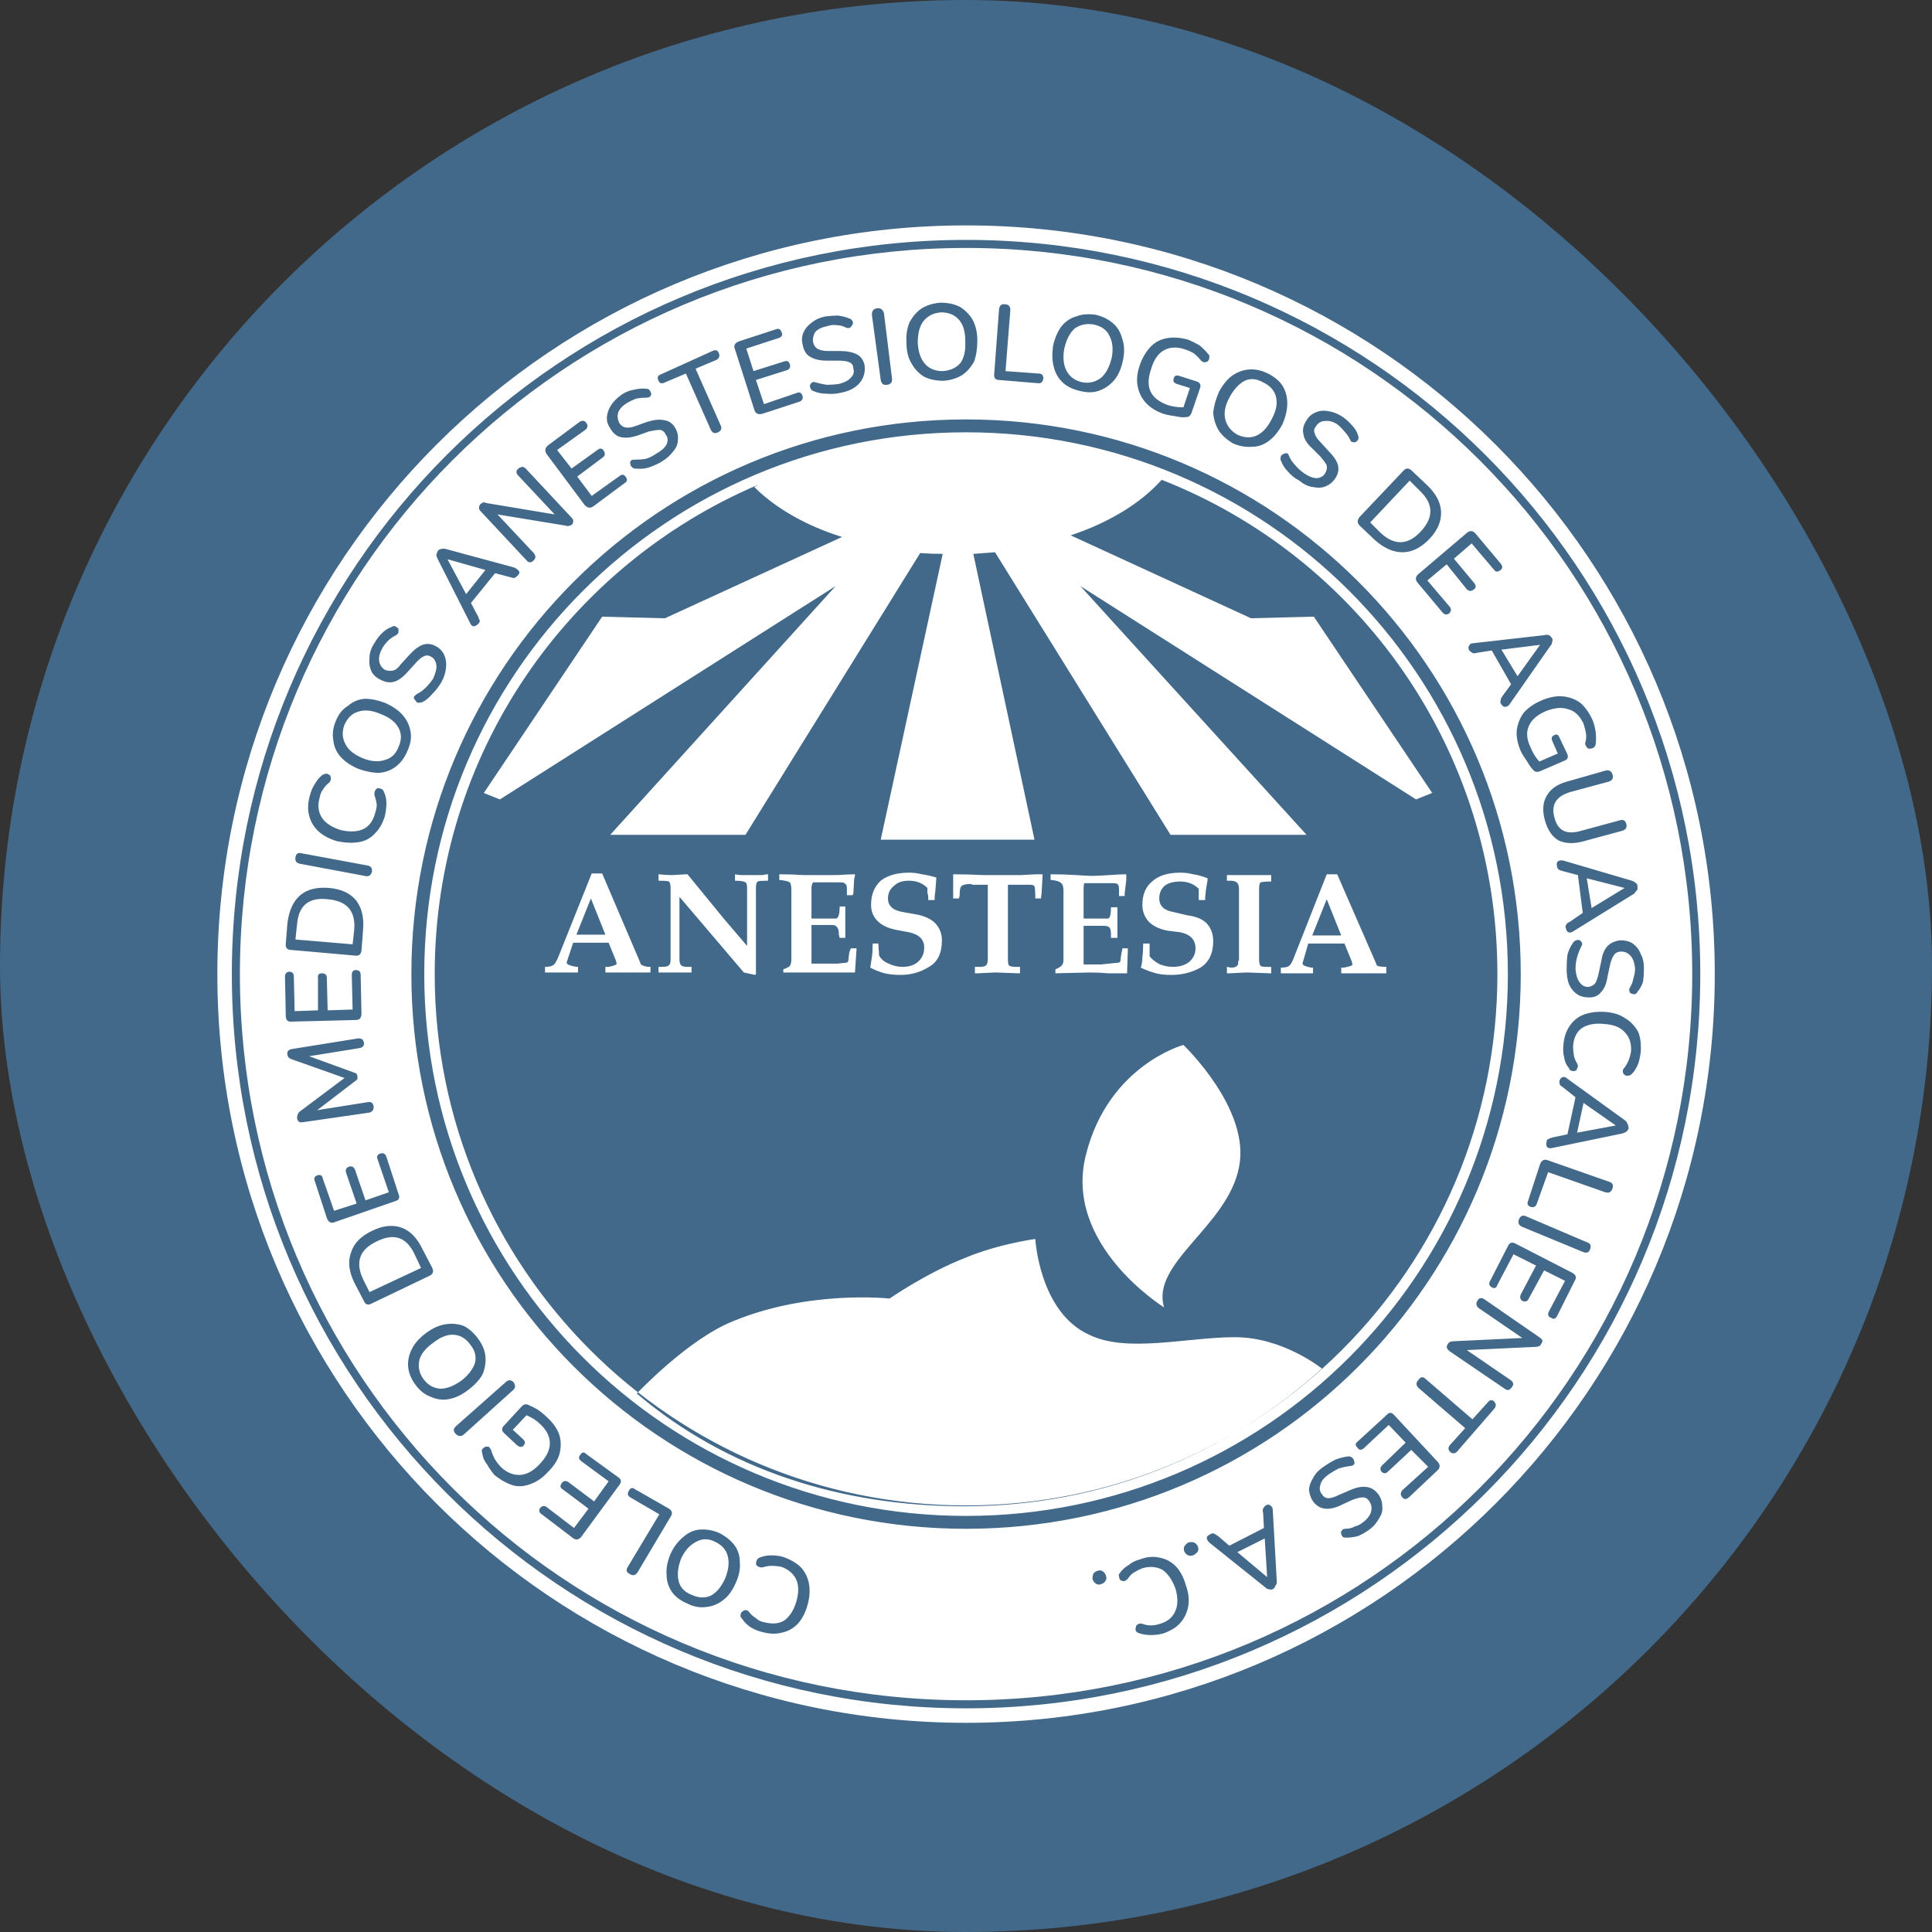
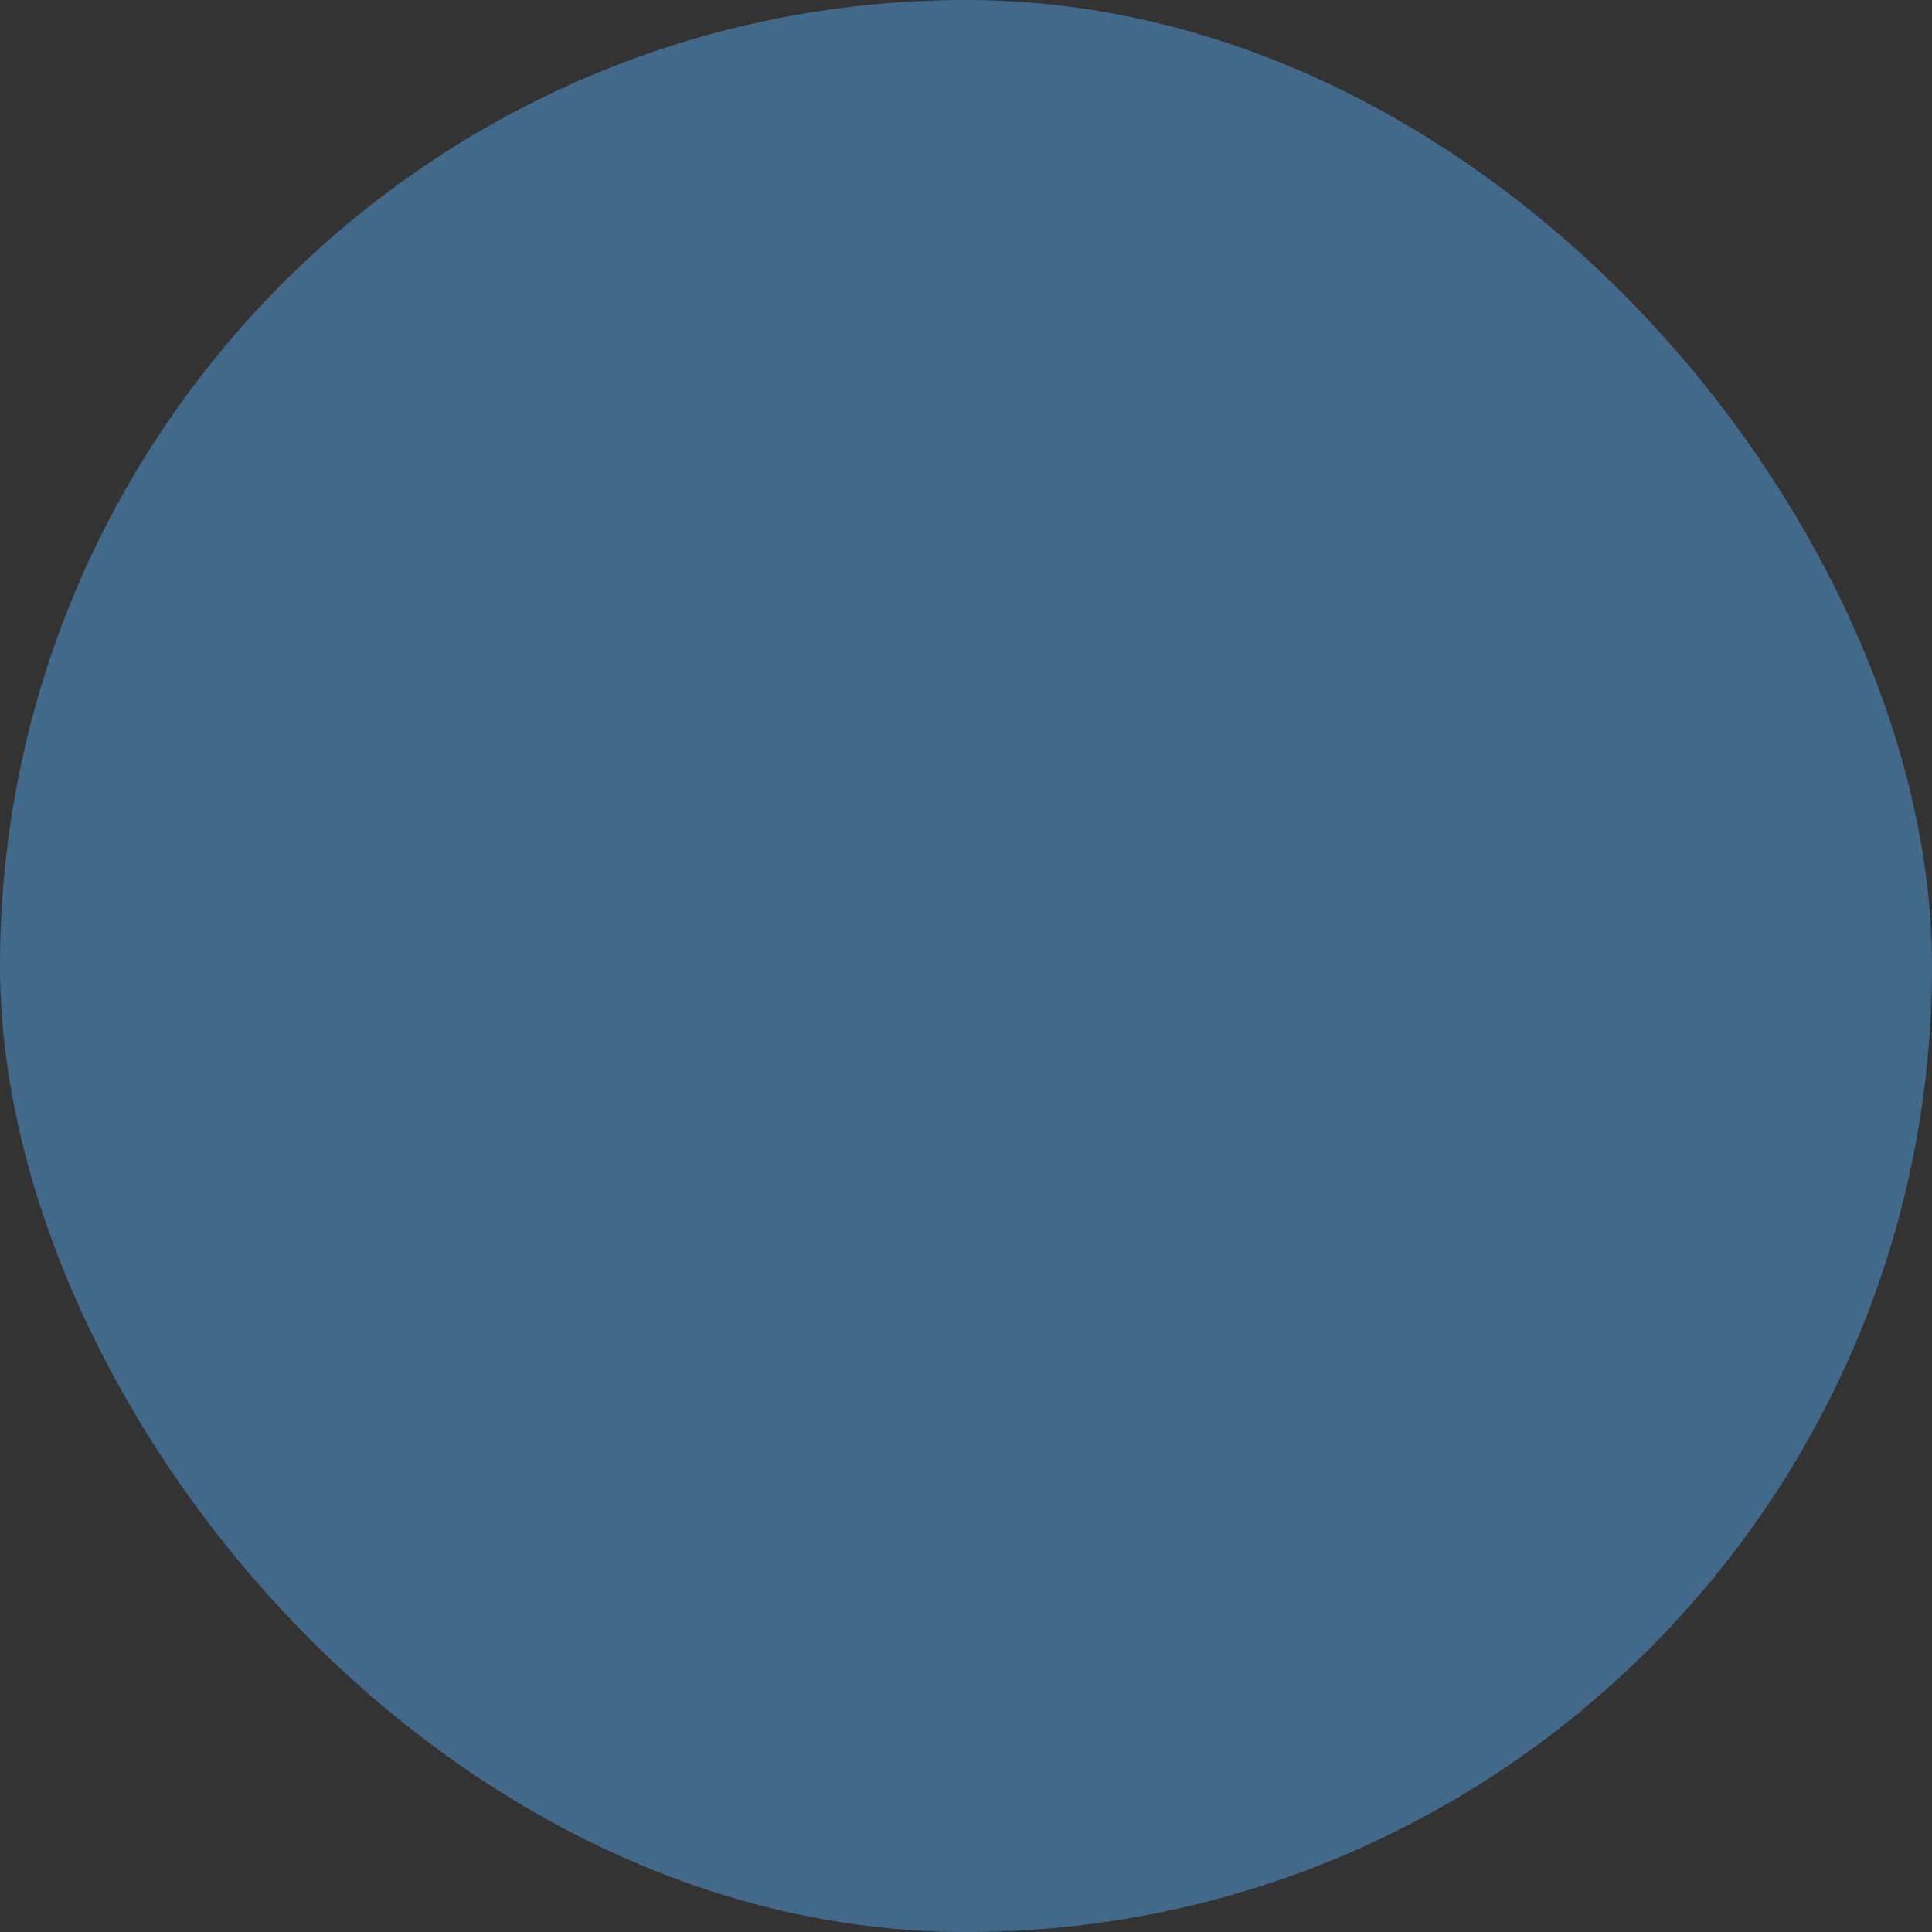
<svg xmlns="http://www.w3.org/2000/svg" version="1.1" width="1000" height="1000">
  <rect width="100%" height="100%" fill="#333333" stroke="none" />
  <g clip-path="url(#SvgjsClipPath1130)">
    <rect width="1000" height="1000" fill="#42698a" />
    <g transform="matrix(4.167,0,0,4.167,100,100)">
      <svg version="1.1" width="192" height="192">
        <svg version="1.2" viewBox="0 0 192 192" width="192" height="192">
          <title>favicon-fmca-svg</title>
          <style>
		.s0 { fill: #ffffff } 
	</style>
-           <path id="blue" fill-rule="evenodd" class="s0" d="m96 190c-51.4 0-93-41.6-93-93 0-51.4 41.6-93 93-93 51.4 0 93 41.6 93 93 0 51.4-41.6 93-93 93zm0-1.8c-50.4 0-91.2-40.8-91.2-91.2 0-50.4 40.8-91.2 91.2-91.2 50.4 0 91.2 40.8 91.2 91.2 0 50.4-40.8 91.2-91.2 91.2zm0-1c-49.9 0-90.2-40.3-90.2-90.2 0-49.9 40.3-90.2 90.2-90.2 49.9 0 90.2 40.3 90.2 90.2 0 49.9-40.3 90.2-90.2 90.2zm0-21.3c-38.1 0-68.9-30.8-68.9-68.9 0-38.1 30.8-68.9 68.9-68.9 38.1 0 68.9 30.8 68.9 68.9 0 38.1-30.8 68.9-68.9 68.9zm0-1.6c-37.2 0-67.3-30.1-67.3-67.3 0-37.2 30.1-67.3 67.3-67.3 37.2 0 67.3 30.1 67.3 67.3 0 37.2-30.1 67.3-67.3 67.3zm66-67.3c0-27.9-17.2-51.8-41.7-61.4-2.6 2.9-6.5 5.3-11.3 6.9l22.4 10.3 7.8-0.2 14.7 21.9-2 0.8-41.7-26.5 28.1 30.9h-16.9l-21.8-35.1q-1.3 0.1-2.7 0.2l7.6 35.5h-19.1l7.7-35.5q-1.4 0-2.8-0.1l-21.7 35h-16.8l28-30.9-41.7 26.5-2-0.8 14.7-21.9 7.8 0.2 22-10.1c-4.5-1.4-8.3-3.6-10.9-6.2q0 0 0.5-0.3c-23.7 10.1-40.2 33.5-40.2 60.8 0 36.5 29.5 66 66 66 36.5 0 66-29.5 66-66zm-105.2-0.9v0.7h-2.6-2.4-0.6v-0.7h0.4q1-0.2 1-0.4l-0.1-0.4-0.9-2.2h-4.4l-0.7 2.1-0.1 0.3v0.1q0 0.3 1.2 0.5h0.2v0.7h-2.1q-0.2 0-0.8 0-0.7 0-1.2 0v-0.7q0.7 0 1-0.2 0.3-0.2 0.6-0.9l4.2-10.5h1.3l4.7 11q0.1 0.4 0.3 0.4 0.3 0.2 1 0.2zm-9.2-4h3.6l-1.8-4.5zm23.8-7.5v0.8q-1.1 0-1.3 0.1-0.2 0.2-0.2 0.8v8.9 1.8l-0.1 0.1-1.4-0.3-8-9.4v7.7q0 0.6 0.2 0.8 0.2 0.2 0.8 0.2h0.5v0.7h-0.3q-0.4 0-0.8 0-0.4 0-0.8 0h-1.8-0.4v-0.7h0.5q0.6 0 0.8-0.2 0.2-0.2 0.2-0.7v-8.9q0-0.6-0.2-0.8-0.2-0.1-1.3-0.1v-0.8q0.9 0.1 1.7 0.1l1.7-0.1h0.2l4.5 5.5 2.9 3.4v-7.2q0-0.6-0.2-0.7-0.3-0.2-1.3-0.2v-0.8q0.5 0.1 0.8 0.1 0.3 0 1.2 0h0.4q0.6 0 1 0 0.4-0.1 0.7-0.1zm10.3 9.2h0.7l-0.2 3q-1.1 0-2.2 0-1.2 0-2.5 0h-4.2v-0.4q0.6-0.2 0.8-0.4 0.2-0.3 0.2-0.8v-8.6q0-0.8-0.2-1-0.3-0.2-1.3-0.3v-0.7q1.5 0 3.1 0.1 1.6 0 1.8 0 0.9 0 2.3 0 1.5-0.1 2.2-0.1v0.2l-0.1 0.4-0.1 1.8-0.1 0.2h-0.7v-0.3-0.5q0-0.5-0.2-0.6-0.1-0.2-0.7-0.2h-3.3q-0.2 0.3-0.2 0.7v3.8h3q0.5 0 0.5-1.5h0.7v3.9h-0.7l-0.1-0.4q0-0.7-0.2-0.9-0.2-0.3-0.6-0.3h-2.6v4.8h1.4 0.8 1l0.9-0.1q0.3 0 0.4-0.1 0.1-0.1 0.1-0.5l0.1-0.7 0.1-0.3zm11.3-1q0 2.4-1.6 3.3-1.6 1-3.5 1-1.2 0-2-0.2-0.8-0.2-1.8-0.7 0.1-0.7 0.2-1.3 0.1-0.7 0.1-1.7h0.7l0.1 1.5q0.4 0.7 1.2 1 0.8 0.4 1.7 0.4 1.2 0 1.9-0.6 0.8-0.7 0.8-1.8 0-1.5-1.9-1.9l-1.6-0.3q-1.5-0.3-2.3-1.1-0.8-0.8-0.8-2 0-1.9 1.2-3 1.3-1 3.5-1 0.9 0 1.6 0.2 0.8 0.1 1.8 0.4v0.2l-0.1 1.3-0.1 0.9v0.4h-0.8v-0.5l-0.1-0.4v-0.3-0.3q-0.9-0.9-2.3-0.9-1.2 0-1.8 0.6-0.8 0.6-0.8 1.6 0 1.4 1.9 1.7l1.7 0.3q1.5 0.3 2.3 1.1 0.8 0.9 0.8 2.1zm12.5-8.2v0.3l-0.1 1.7v0.2l-0.1 0.8h-0.7q0-1.2-0.1-1.5-0.1-0.2-0.6-0.2h-2.7v9.1q0 0.7 0.1 0.9 0.2 0.2 0.9 0.2h0.5v0.8h-0.2l-2.7-0.1h-0.3l-2 0.1h-0.4v-0.8h0.6q0.6 0 0.8-0.2 0.2-0.2 0.2-0.8v-9.2h-1.9l-0.2-0.1q-0.9 0-1.2 0.3-0.2 0.2-0.2 1.2l-0.1 0.3h-0.7v-0.8-1.9-0.3q1.8 0 3.8 0.1 1.9 0 2 0 0.8 0 2.6 0 1.8-0.1 1.9-0.1zm9.9 9.2h0.7l-0.1 3.1q-1.1 0-2.3 0-1.1-0.1-2.4-0.1l-4.2 0.1v-0.5q0.5-0.2 0.7-0.4 0.3-0.2 0.3-0.8v-8.6q0-0.7-0.3-0.9-0.2-0.3-1.3-0.4v-0.7q1.6 0 3.2 0.1 1.6 0.1 1.7 0.1 1 0 2.4-0.1 1.4-0.1 2.1-0.1v0.3 0.4l-0.2 1.7v0.3h-0.7v-0.4-0.5q0-0.4-0.2-0.6-0.2-0.1-0.7-0.1h-3.4q-0.1 0.2-0.1 0.6v3.8h3q0.4 0 0.4-1.4h0.8v3.8h-0.8v-0.4q0-0.7-0.2-0.9-0.2-0.2-0.7-0.2h-2.5v4.8h1.4 0.8l0.9-0.1 1-0.1q0.3 0 0.4-0.1 0.1-0.1 0.1-0.4l0.1-0.7 0.1-0.4zm11.3-0.9q0 2.3-1.6 3.3-1.6 0.9-3.6 0.9-1.2 0-1.9-0.2-0.8-0.2-1.9-0.7 0.2-0.6 0.2-1.3 0.1-0.7 0.1-1.7h0.8v1.6q0.5 0.6 1.3 1 0.8 0.3 1.6 0.3 1.2 0 2-0.6 0.8-0.7 0.8-1.7 0-1.6-1.9-2l-1.6-0.2q-1.5-0.3-2.3-1.1-0.8-0.9-0.8-2.1 0-1.9 1.2-2.9 1.2-1.1 3.5-1.1 0.9 0 1.6 0.2 0.8 0.1 1.8 0.5v0.2l-0.2 1.2-0.1 1v0.3h-0.8v-0.4-0.5-0.2-0.3q-0.9-0.9-2.3-0.9-1.2 0-1.9 0.5-0.7 0.6-0.7 1.6 0 1.4 1.8 1.7l1.7 0.4q1.6 0.2 2.4 1 0.8 0.9 0.8 2.2zm7.2 3.2v0.8h-0.2l-2.7-0.1h-0.2l-2.1 0.1h-0.3v-0.8l0.5 0.1q0.8 0 0.9-0.5v-0.3l0.1-0.1v-8.9q0-0.6-0.3-0.8-0.2-0.2-0.8-0.2h-0.4v-0.7q0.4 0 1.4 0 1.1 0 1.5 0 0.4 0 1 0 0.6 0 1.4 0h0.2v0.8q-1 0-1.3 0.1-0.2 0.1-0.2 0.8v8.8q0 0.6 0.2 0.8 0.2 0.1 0.8 0.1zm14.3 0v0.8h-2.7-2.3-0.6v-0.7h0.3q1.1-0.2 1.1-0.4l-0.1-0.4-0.9-2.2h-4.5l-0.6 2.1-0.1 0.3v0.1q0 0.3 1.1 0.5h0.2v0.7h-2.1q-0.1 0-0.8 0-0.6 0-1.1 0v-0.7q0.7 0 1-0.2 0.3-0.2 0.6-1l4.1-10.4h1.3l4.8 11q0.1 0.4 0.3 0.4 0.3 0.1 1 0.1zm-9.2-3.9h3.6l-1.8-4.5zm-43.2 70.9c-15.3 0-29.5-4.5-40.7-14 0 0 6.4-6.8 12-9 9.4-3.9 19.4-2.8 19.4-2.8 0 0 4.6-3.2 9.5-5.1 4.1-1.7 8.6-2.3 8.6-2.3 0 0 0.5 9.1 6.7 11.9 4.7 2.3 12.1 0.3 18.1 0.3 6 0 10.8 3.9 10.8 3.9-11.7 10.6-27.2 17.1-44.4 17.1zm24.8-24.7c0 0-12.6-7.8-9.7-19 2.8-11.1 12.1-13.6 12.1-13.6 0 0 8.4 8 6.9 15.2-1.4 7.3-11 11.9-9.3 17.4zm-47.3 31q1.4 0.5 2.2 1.3 0.8 0.9 1 2.1 0.2 1.2-0.2 2.6-0.4 1.4-1.2 2.3-0.9 0.9-2 1.1-1.1 0.3-2.5-0.1-0.8-0.2-1.4-0.6-0.6-0.4-1-1-0.3-0.3-0.2-0.5 0-0.3 0.2-0.4 0.2-0.2 0.4-0.2 0.3 0 0.5 0.3 0.3 0.4 0.8 0.7 0.4 0.4 1 0.5 1.5 0.4 2.5-0.2 1-0.7 1.5-2.3 0.5-1.7 0-2.8-0.5-1.1-1.9-1.6-0.6-0.1-1.2-0.1-0.5 0-1.1 0.2-0.3 0-0.5-0.1-0.2-0.1-0.3-0.3 0-0.2 0.1-0.5 0.1-0.2 0.3-0.3 0.7-0.3 1.5-0.3 0.8 0 1.5 0.2zm-8-3q1.2 0.6 1.9 1.5 0.7 0.9 0.7 2.2 0.1 1.2-0.5 2.5-0.6 1.4-1.5 2.1-1 0.8-2.1 0.9-1.2 0.2-2.4-0.4-1.2-0.5-1.9-1.4-0.7-1-0.7-2.2-0.1-1.2 0.5-2.6 0.6-1.3 1.6-2.1 0.9-0.8 2-0.9 1.2-0.1 2.4 0.4zm-0.5 1.1q-1.2-0.6-2.3 0-1.2 0.6-1.9 2.1-0.6 1.6-0.3 2.8 0.3 1.2 1.6 1.7 1.3 0.6 2.4 0.1 1.1-0.6 1.8-2.2 0.6-1.5 0.3-2.7-0.3-1.2-1.6-1.8zm-9.9-6.5l4.2 2.4q0.6 0.4 0.2 1l-4.1 6.9q-0.4 0.6-1 0.2-0.6-0.3-0.2-0.9l3.9-6.5-3.6-2.1q-0.5-0.3-0.2-0.8 0.3-0.6 0.8-0.2zm-6.1-4.4l4 2.9q0.6 0.4 0.1 1l-4.7 6.4q-0.5 0.6-1.1 0.1l-3.8-2.9q-0.5-0.3-0.2-0.8 0.4-0.4 0.8-0.1l3.4 2.6 1.8-2.4-3.2-2.4q-0.5-0.3-0.1-0.8 0.3-0.4 0.8-0.1l3.2 2.4 1.8-2.5-3.4-2.5q-0.5-0.4-0.1-0.8 0.3-0.5 0.7-0.1zm-4.8-4.5q1.1 1 1.5 2.2 0.3 1.1 0 2.3-0.3 1.1-1.4 2.2-1 1.1-2.1 1.5-1.2 0.5-2.3 0.2-1.2-0.4-2.3-1.3-0.5-0.6-0.9-1.3-0.5-0.6-0.6-1.4-0.1-0.3 0-0.5 0.2-0.2 0.4-0.3 0.2 0 0.4 0 0.2 0.2 0.3 0.4 0.2 0.7 0.5 1.2 0.3 0.5 0.8 1 1.1 1 2.4 0.9 1.2-0.1 2.4-1.4 1.2-1.3 1.2-2.5 0-1.3-1.2-2.4-0.7-0.7-1.7-1.1l-1.7 1.8 1.3 1.2q0.4 0.4 0 0.8-0.3 0.3-0.8-0.1l-1.6-1.5q-0.4-0.4-0.1-0.8l2.3-2.5q0.4-0.4 0.8-0.2 0.5 0.2 1.2 0.6 0.7 0.5 1.2 1zm-4.2-4.4q0.4 0.6-0.1 1l-6.1 5.5q-0.5 0.4-1-0.1-0.5-0.5 0.1-1l6.1-5.4q0.5-0.5 1 0zm-4.4-5.4q0.8 1.1 0.9 2.2 0.1 1.2-0.4 2.3-0.6 1-1.8 1.9-1.2 0.9-2.4 1.1-1.1 0.2-2.2-0.3-1.1-0.4-1.9-1.5-0.8-1.1-0.9-2.2-0.1-1.2 0.5-2.3 0.5-1 1.7-1.9 1.2-0.9 2.4-1.1 1.2-0.2 2.3 0.2 1 0.5 1.8 1.6zm-1 0.7q-0.8-1.1-2-1.2-1.2-0.1-2.6 1-1.4 1-1.7 2.1-0.3 1.3 0.5 2.4 0.8 1.1 2.1 1.2 1.2 0 2.6-1 1.3-1 1.7-2.2 0.3-1.2-0.6-2.3zm-5.9-11.8l1.2 2.3q0.3 0.7-0.4 1l-7.1 3.4q-0.7 0.4-1-0.3l-1.2-2.3q-1-2.1-0.4-3.7 0.5-1.7 2.6-2.7 2-1 3.7-0.4 1.6 0.6 2.6 2.7zm-6.6 5.3l6.4-3-0.8-1.7q-1.5-3.2-4.7-1.6-3.2 1.5-1.7 4.7zm2.1-16.8l1.5 4.6q0.3 0.7-0.4 0.9l-7.5 2.6q-0.7 0.3-1-0.5l-1.5-4.6q-0.2-0.5 0.3-0.7 0.6-0.2 0.7 0.4l1.4 4 2.8-0.9-1.3-3.8q-0.2-0.6 0.4-0.8 0.5-0.1 0.7 0.4l1.3 3.8 2.9-1-1.4-4.1q-0.2-0.5 0.3-0.7 0.6-0.2 0.8 0.4zm-1.6-6.3q0.1 0.6-0.5 0.8l-8.3 1.2q-0.6 0.1-0.7-0.5 0-0.3 0.1-0.5 0-0.1 0.2-0.3l5.6-4.2-6.5-2.3q-0.3-0.1-0.4-0.2-0.2-0.2-0.2-0.4-0.1-0.6 0.6-0.7l8.1-1.3q0.7-0.1 0.8 0.5 0.1 0.6-0.6 0.7l-6.2 1 5.5 2q0.2 0.1 0.3 0.1 0.2 0.2 0.2 0.4 0 0.2 0 0.3-0.1 0.2-0.3 0.3l-4.7 3.6 6.3-1q0.6-0.1 0.7 0.5zm-1.6-16.3l0.1 4.8q0 0.8-0.7 0.8l-7.9 0.2q-0.8 0.1-0.8-0.7l-0.1-4.9q0-0.5 0.5-0.6 0.6 0 0.6 0.6l0.1 4.3 2.9-0.1v-4q-0.1-0.6 0.5-0.6 0.6 0 0.6 0.6l0.1 4 3.1-0.1-0.1-4.3q0-0.6 0.5-0.6 0.6 0 0.6 0.6zm0.3-5.6l-0.2 2.6q-0.1 0.7-0.8 0.6l-7.9-0.7q-0.8 0-0.7-0.8l0.2-2.5q0.3-2.4 1.6-3.5 1.3-1.1 3.6-0.9 2.2 0.2 3.3 1.5 1.1 1.4 0.9 3.7zm-8.4 1.2l7.1 0.6 0.2-1.8q0.3-3.5-3.3-3.8-3.5-0.4-3.8 3.1zm9.5-8.4q-0.2 0.7-0.9 0.5l-8-1.5q-0.7-0.1-0.6-0.8 0.1-0.7 0.8-0.5l8.1 1.5q0.7 0.1 0.6 0.8zm1.6-6.9q-0.4 1.3-1.2 2.1-0.8 0.9-2 1.1-1.2 0.2-2.7-0.1-1.4-0.4-2.3-1.2-0.9-0.8-1.2-2-0.3-1.1 0.1-2.5 0.2-0.8 0.6-1.4 0.4-0.7 0.9-1.1 0.3-0.2 0.6-0.2 0.2 0.1 0.4 0.2 0.1 0.2 0.1 0.4 0 0.3-0.2 0.5-0.5 0.4-0.8 0.9-0.3 0.4-0.4 1-0.4 1.4 0.3 2.5 0.7 1 2.3 1.5 1.7 0.4 2.8-0.1 1.1-0.5 1.5-2 0.2-0.6 0.2-1.1-0.1-0.6-0.3-1.2 0-0.3 0.1-0.5 0.1-0.2 0.3-0.3 0.2 0 0.5 0.1 0.2 0.1 0.3 0.4 0.3 0.6 0.3 1.4 0 0.7-0.2 1.6zm2.8-8.1q-0.5 1.2-1.4 1.9-0.9 0.7-2.1 0.8-1.2 0-2.6-0.5-1.4-0.6-2.2-1.5-0.8-0.9-0.9-2.1-0.2-1.1 0.3-2.3 0.5-1.3 1.5-1.9 0.9-0.8 2.1-0.9 1.2 0 2.5 0.5 1.4 0.6 2.2 1.5 0.8 0.9 1 2.1 0.2 1.1-0.4 2.4zm-1.1-0.5q0.6-1.3 0-2.4-0.6-1.1-2.2-1.7-1.6-0.7-2.8-0.3-1.1 0.3-1.7 1.6-0.5 1.3 0.1 2.4 0.5 1.1 2.2 1.8 1.5 0.6 2.7 0.2 1.2-0.3 1.7-1.6zm5.3-8q-0.5 0.8-1.1 1.4-0.6 0.7-1.2 1-0.3 0.1-0.6 0.1-0.2-0.1-0.3-0.3-0.2-0.2-0.2-0.4 0.1-0.2 0.4-0.4 0.6-0.3 1.1-0.8 0.5-0.5 0.9-1.1 0.5-1.1 0.4-1.7-0.1-0.7-0.6-1-0.5-0.3-0.9-0.1-0.5 0.2-1.1 0.9l-1 1.1q-0.9 1-1.7 1.2-0.8 0.2-1.7-0.3-0.8-0.4-1.1-1.1-0.3-0.7-0.2-1.6 0-0.9 0.6-1.8 0.4-0.7 0.9-1.2 0.6-0.6 1.2-0.8 0.3-0.2 0.5-0.1 0.2 0.1 0.4 0.3 0 0.2 0 0.4 0 0.2-0.3 0.4-0.6 0.3-1 0.7-0.4 0.4-0.7 0.9-0.5 0.9-0.4 1.6 0.1 0.7 0.7 1.1 0.5 0.2 1 0.1 0.5-0.1 1-0.8l1-1.1q0.9-1 1.7-1.3 0.8-0.3 1.7 0.2 0.7 0.4 1 1.1 0.3 0.7 0.2 1.6-0.1 0.9-0.6 1.8zm4.6-7.3q-0.3 0.3-0.6 0.3-0.3-0.1-0.4-0.4l-4-7.9q-0.2-0.4-0.2-0.6 0.1-0.3 0.2-0.5 0.2-0.2 0.4-0.2 0.2-0.1 0.6 0l8.5 2.3q0.4 0.2 0.6 0.5 0.1 0.2-0.2 0.5-0.2 0.2-0.4 0.3-0.2 0-0.5-0.1l-1.9-0.5-3 3.7 0.9 1.7q0.1 0.3 0.2 0.5 0 0.2-0.2 0.4zm-3.7-8h-0.1l2.3 4.3 2.4-3zm10.6 0.1q-0.5 0.5-0.9 0l-5.7-6.1q-0.2-0.2-0.2-0.4 0-0.3 0.2-0.5 0.2-0.1 0.3-0.2 0.2 0 0.5 0.1l8.4 1.4-4.5-4.8q-0.5-0.5 0-0.9 0.5-0.4 0.9 0l5.7 6.1q0.2 0.2 0.2 0.4 0 0.3-0.1 0.4-0.2 0.2-0.4 0.2-0.2 0.1-0.4 0l-8.5-1.4 4.5 4.8q0.4 0.5 0 0.9zm11.3-9.6l-3.9 2.9q-0.6 0.4-1.1-0.2l-4.7-6.3q-0.4-0.6 0.2-1.1l3.9-2.9q0.5-0.3 0.8 0.1 0.4 0.5-0.1 0.9l-3.5 2.5 1.8 2.3 3.2-2.3q0.5-0.4 0.8 0.1 0.3 0.5-0.1 0.8l-3.2 2.4 1.8 2.4 3.5-2.5q0.4-0.3 0.7 0.1 0.4 0.5-0.1 0.8zm4.5-2.6q-0.7 0.4-1.6 0.7-0.8 0.2-1.6 0.1-0.3 0-0.4-0.2-0.2-0.1-0.2-0.4-0.1-0.2 0.1-0.4 0.1-0.1 0.4-0.1 0.8 0 1.4-0.1 0.7-0.2 1.4-0.7 0.9-0.5 1.2-1.1 0.3-0.7-0.1-1.2-0.2-0.5-0.7-0.6-0.5 0-1.4 0.2l-1.4 0.5q-1.2 0.4-2.1 0.2-0.8-0.2-1.3-1.1-0.5-0.7-0.4-1.5 0.1-0.8 0.6-1.5 0.5-0.7 1.4-1.3 0.7-0.4 1.4-0.5 0.8-0.2 1.5-0.1 0.3 0 0.4 0.2 0.1 0.1 0.2 0.4 0 0.2-0.2 0.4-0.1 0.1-0.5 0.1-0.6 0-1.1 0.1-0.6 0.2-1.1 0.5-0.9 0.5-1.2 1.2-0.2 0.6 0.1 1.3 0.3 0.5 0.8 0.6 0.5 0.1 1.3-0.2l1.4-0.5q1.3-0.4 2.1-0.2 0.9 0.1 1.4 1 0.4 0.7 0.3 1.5 0 0.7-0.6 1.4-0.5 0.7-1.5 1.3zm7.1-3.7q-0.6 0.3-0.9-0.3l-3.1-7-2.6 1.1q-0.6 0.3-0.8-0.2-0.3-0.6 0.3-0.8l6.4-2.9q0.6-0.3 0.8 0.3 0.2 0.5-0.3 0.8l-2.6 1.1 3.1 7q0.3 0.6-0.3 0.9zm10.1-3.8l-4.6 1.5q-0.8 0.2-1-0.5l-2.4-7.5q-0.3-0.7 0.5-1l4.6-1.5q0.5-0.2 0.7 0.4 0.2 0.5-0.4 0.7l-4 1.3 0.9 2.8 3.8-1.2q0.5-0.2 0.7 0.3 0.2 0.6-0.4 0.8l-3.8 1.2 1 3 4.1-1.4q0.5-0.2 0.7 0.4 0.1 0.5-0.4 0.7zm5.1-1.1q-0.9 0.2-1.8 0.1-0.8 0-1.5-0.3-0.3-0.1-0.4-0.3-0.1-0.2-0.1-0.4 0.1-0.3 0.3-0.4 0.2-0.1 0.4 0 0.7 0.2 1.4 0.3 0.7 0 1.5-0.1 1.1-0.3 1.5-0.8 0.5-0.5 0.3-1.1 0-0.6-0.5-0.8-0.4-0.2-1.4-0.2h-1.4q-1.3 0-2.1-0.5-0.7-0.4-0.9-1.5-0.2-0.8 0.1-1.5 0.3-0.7 1-1.2 0.7-0.6 1.8-0.8 0.8-0.1 1.5-0.1 0.8 0.1 1.5 0.4 0.2 0.1 0.3 0.3 0.1 0.2 0 0.4-0.1 0.2-0.3 0.4-0.2 0.1-0.5 0-0.6-0.3-1.1-0.3-0.6-0.1-1.2 0.1-1 0.2-1.5 0.7-0.4 0.6-0.3 1.3 0.1 0.5 0.5 0.8 0.5 0.3 1.3 0.3h1.5q1.3 0 2.1 0.4 0.8 0.4 1 1.4 0.1 0.8-0.2 1.5-0.3 0.7-1 1.2-0.7 0.5-1.8 0.7zm5.8-1q-0.7 0.1-0.8-0.6l-1.1-8.1q0-0.7 0.6-0.8 0.7-0.1 0.9 0.6l1 8.1q0.1 0.7-0.6 0.8zm7-0.5q-1.4 0-2.4-0.5-1-0.6-1.6-1.7-0.6-1-0.6-2.5-0.1-1.5 0.4-2.6 0.6-1.1 1.5-1.7 1-0.6 2.3-0.7 1.4 0 2.4 0.5 1 0.6 1.6 1.6 0.6 1.1 0.6 2.6 0 1.5-0.4 2.6-0.6 1.1-1.5 1.7-1 0.6-2.3 0.7zm-0.1-1.2q1.4-0.1 2.2-1 0.7-1 0.6-2.8 0-1.7-0.8-2.6-0.8-0.9-2.2-0.9-1.4 0.1-2.2 1.1-0.7 0.9-0.7 2.7 0.1 1.7 0.9 2.6 0.8 0.9 2.2 0.9zm11.8 1.5l-4.8-0.4q-0.7 0-0.6-0.8l0.6-8q0.1-0.7 0.7-0.6 0.7 0 0.7 0.7l-0.6 7.6 4.1 0.3q0.6 0 0.6 0.6-0.1 0.7-0.7 0.6zm5.4 1q-1.4-0.3-2.2-1-0.9-0.8-1.2-2-0.3-1.1-0.1-2.6 0.3-1.4 1-2.4 0.8-1 1.9-1.3 1-0.4 2.4-0.2 1.3 0.3 2.2 1.1 0.8 0.7 1.1 1.9 0.4 1.1 0.1 2.6-0.3 1.5-1 2.4-0.8 1-1.9 1.4-1 0.4-2.3 0.1zm0.2-1.1q1.3 0.2 2.3-0.6 0.9-0.8 1.3-2.5 0.3-1.6-0.3-2.7-0.5-1.1-2-1.4-1.3-0.2-2.3 0.5-0.9 0.8-1.3 2.5-0.3 1.7 0.3 2.8 0.6 1.1 2 1.4zm10 3.9q-1.4-0.5-2.2-1.4-0.8-0.9-1-2.1-0.2-1.2 0.3-2.6 0.5-1.4 1.4-2.3 0.8-0.8 2-1 1.2-0.2 2.6 0.2 0.7 0.3 1.4 0.7 0.6 0.5 1.1 1.1 0.2 0.2 0.1 0.5 0 0.2-0.2 0.4-0.2 0.1-0.4 0.1-0.2 0-0.4-0.2-0.4-0.5-0.9-0.9-0.5-0.3-1.1-0.5-1.5-0.5-2.6 0.1-1.1 0.6-1.6 2.3-0.6 1.7-0.1 2.8 0.5 1.1 2.1 1.7 0.9 0.3 2 0.3l0.8-2.4-1.6-0.5q-0.6-0.2-0.4-0.7 0.1-0.5 0.7-0.3l2.2 0.7q0.5 0.2 0.4 0.7l-1.1 3.2q-0.2 0.5-0.6 0.5-0.6 0.1-1.4-0.1-0.8-0.1-1.5-0.3zm8.7 3.7q-1.2-0.7-1.8-1.6-0.6-1-0.7-2.2 0.1-1.2 0.7-2.6 0.7-1.3 1.6-2 1-0.7 2.1-0.8 1.2-0.1 2.4 0.5 1.2 0.6 1.8 1.5 0.6 1 0.6 2.2 0 1.2-0.6 2.6-0.7 1.3-1.6 2-1 0.8-2.2 0.8-1.1 0.1-2.3-0.4zm0.5-1.1q1.3 0.6 2.4 0.1 1.1-0.5 1.9-2.1 0.8-1.5 0.5-2.7-0.3-1.2-1.6-1.8-1.2-0.7-2.3-0.2-1.1 0.6-1.9 2.1-0.8 1.5-0.5 2.7 0.3 1.2 1.5 1.9zm7.7 5.7q-0.8-0.4-1.4-1.1-0.6-0.6-0.9-1.4-0.1-0.2 0-0.5 0.1-0.2 0.3-0.3 0.2-0.1 0.4-0.1 0.2 0 0.3 0.3 0.3 0.7 0.8 1.2 0.4 0.5 1.1 1 0.9 0.6 1.6 0.6 0.7-0.1 1-0.6 0.3-0.5 0.2-1-0.2-0.4-0.8-1.1l-1-1q-1-0.9-1.1-1.8-0.2-0.8 0.4-1.7 0.4-0.7 1.2-1 0.7-0.3 1.6-0.1 0.8 0.1 1.7 0.7 0.7 0.5 1.1 1 0.6 0.6 0.8 1.3 0.1 0.3 0 0.5-0.1 0.2-0.3 0.3-0.2 0.1-0.4 0-0.2 0-0.3-0.3-0.3-0.6-0.7-1-0.4-0.5-0.9-0.9-0.8-0.5-1.5-0.4-0.7 0-1.1 0.6-0.4 0.5-0.2 0.9 0.1 0.5 0.7 1.1l1 1.1q1 1 1.2 1.8 0.2 0.9-0.4 1.7-0.4 0.6-1.1 0.9-0.7 0.3-1.6 0.1-0.9-0.1-1.7-0.8zm9.4 7.4l-1.9-1.8q-0.5-0.5 0-1.1l5.4-5.7q0.5-0.6 1.1 0l1.8 1.7q1.7 1.6 1.8 3.3 0.1 1.8-1.4 3.4-1.6 1.7-3.4 1.7-1.7 0-3.4-1.5zm4.3-7.4l-4.9 5.2 1.3 1.3q2.6 2.4 5-0.2 2.4-2.6-0.1-5zm4.1 16.4l-3.1-3.7q-0.5-0.6 0.1-1.1l6-5.1q0.6-0.5 1.1 0.1l3.1 3.7q0.4 0.5 0 0.8-0.5 0.4-0.8 0l-2.8-3.3-2.2 1.9 2.5 3q0.4 0.5 0 0.8-0.5 0.4-0.9 0l-2.5-3.1-2.4 2 2.8 3.3q0.3 0.4-0.1 0.8-0.4 0.3-0.8-0.1zm3.3 4.7q-0.2-0.4 0-0.6 0.1-0.3 0.5-0.3l8.8-1q0.4-0.1 0.6 0 0.2 0.1 0.4 0.4 0.1 0.2 0 0.4 0 0.3-0.2 0.5l-5.1 7.3q-0.2 0.3-0.6 0.3-0.2 0-0.4-0.3-0.2-0.2-0.1-0.5 0-0.2 0.2-0.5l1.1-1.5-2.4-4.2-1.9 0.3q-0.3 0.1-0.5 0-0.2-0.1-0.4-0.3zm8.8-0.7l-4.8 0.6 2 3.3zm-2.4 13.2q-0.6-1.4-0.5-2.6 0.2-1.3 0.9-2.2 0.8-0.9 2.2-1.5 1.4-0.6 2.6-0.5 1.2 0.1 2.2 0.8 0.9 0.8 1.5 2.1 0.3 0.7 0.4 1.5 0.1 0.8 0 1.6-0.1 0.3-0.3 0.4-0.2 0.1-0.5 0.1-0.2 0-0.3-0.2-0.2-0.2-0.2-0.5 0.2-0.6 0.1-1.2-0.1-0.6-0.3-1.2-0.7-1.5-1.9-1.8-1.1-0.4-2.7 0.2-1.7 0.7-2.2 1.9-0.5 1.1 0.2 2.6 0.4 1 1.1 1.8l2.3-1-0.7-1.6q-0.2-0.5 0.3-0.7 0.4-0.2 0.6 0.3l1 2.1q0.2 0.6-0.4 0.8l-3 1.3q-0.5 0.2-0.8-0.1-0.4-0.4-0.8-1.1-0.5-0.7-0.8-1.3zm3 8.6q-0.5-1.8 0.2-3 0.7-1.3 2.5-1.8l4.9-1.4q0.6-0.1 0.8 0.5 0.2 0.7-0.5 0.9l-4.8 1.3q-2.6 0.8-1.9 3.2 0.6 2.4 3.3 1.6l4.8-1.3q0.6-0.2 0.8 0.4 0.2 0.7-0.5 0.9l-4.8 1.3q-1.8 0.5-3.1-0.1-1.2-0.7-1.7-2.5zm1.5 5.7q-0.1-0.4 0.1-0.6 0.3-0.2 0.7-0.1l8.5 2.5q0.3 0.1 0.5 0.3 0.2 0.1 0.2 0.4 0 0.2 0 0.4-0.2 0.2-0.4 0.5l-7.6 4.7q-0.3 0.2-0.6 0.1-0.2-0.1-0.3-0.5-0.1-0.3 0.1-0.5 0.1-0.2 0.4-0.3l1.6-1.1-0.6-4.7-1.9-0.5q-0.4-0.1-0.5-0.2-0.2-0.2-0.2-0.4zm8.4 2.7l-4.7-1.2 0.6 3.7zm-7.2 10.1q0-1 0.1-1.8 0.2-0.8 0.7-1.5 0.1-0.2 0.4-0.3 0.2-0.1 0.4 0 0.2 0.1 0.3 0.3 0.1 0.2-0.1 0.5-0.3 0.6-0.5 1.3-0.2 0.7-0.2 1.5 0.1 1.1 0.5 1.6 0.4 0.6 1.1 0.6 0.5-0.1 0.8-0.4 0.3-0.4 0.5-1.4l0.3-1.4q0.2-1.3 0.8-1.9 0.6-0.6 1.6-0.7 0.9 0 1.5 0.4 0.7 0.5 1 1.3 0.4 0.7 0.4 1.8 0 0.8-0.1 1.6-0.2 0.7-0.7 1.3-0.1 0.2-0.3 0.3-0.3 0-0.5-0.1-0.2-0.1-0.2-0.3-0.1-0.2 0.1-0.5 0.3-0.5 0.4-1.1 0.2-0.6 0.2-1.2-0.1-1-0.5-1.5-0.5-0.6-1.2-0.6-0.6 0-0.9 0.4-0.3 0.4-0.5 1.2l-0.3 1.4q-0.2 1.4-0.8 2-0.5 0.7-1.5 0.7-0.9 0-1.5-0.4-0.6-0.4-1-1.2-0.3-0.8-0.3-1.9zm-0.4 9.4q0.1-1.4 0.8-2.4 0.7-1 1.8-1.4 1.2-0.4 2.6-0.3 1.5 0.1 2.5 0.8 1 0.6 1.6 1.7 0.4 1 0.3 2.5-0.1 0.8-0.3 1.4-0.3 0.8-0.8 1.3-0.2 0.2-0.4 0.2-0.3 0.1-0.5-0.1-0.2-0.1-0.2-0.3-0.1-0.3 0.2-0.6 0.3-0.4 0.5-0.9 0.2-0.5 0.3-1.1 0.1-1.5-0.8-2.4-0.8-0.9-2.5-1-1.7-0.2-2.8 0.5-1 0.7-1.1 2.3 0 0.5 0.1 1.1 0.1 0.5 0.4 1 0.2 0.4 0 0.6 0 0.2-0.2 0.3-0.2 0.1-0.5 0-0.2 0-0.3-0.3-0.5-0.6-0.6-1.3-0.2-0.8-0.1-1.6zm-0.5 4.5q0.1-0.4 0.4-0.5 0.3-0.1 0.6 0.2l7.2 5.2q0.2 0.2 0.3 0.5 0.1 0.2 0.1 0.5-0.1 0.2-0.3 0.4-0.2 0.1-0.5 0.2l-8.7 1.8q-0.4 0.1-0.6-0.1-0.2-0.2-0.1-0.6 0-0.3 0.2-0.4 0.2-0.1 0.5-0.2l1.9-0.4 1-4.6-1.5-1.2q-0.3-0.2-0.4-0.3-0.1-0.2-0.1-0.5zm7 5.5l-4-2.8-0.8 3.7zm-10.9 9.4l1.5-4.6q0.3-0.7 0.9-0.5l7.7 2.7q0.6 0.2 0.4 0.8-0.2 0.7-0.9 0.5l-7.1-2.5-1.4 3.9q-0.2 0.6-0.8 0.4-0.5-0.2-0.3-0.7zm-1.1 2.2q0.3-0.6 0.9-0.3l7.5 3.2q0.7 0.2 0.4 0.9-0.2 0.6-0.9 0.3l-7.5-3.1q-0.7-0.3-0.4-1zm-3.6 7.7l2.2-4.3q0.3-0.7 1-0.3l7 3.6q0.7 0.4 0.3 1l-2.2 4.4q-0.3 0.5-0.7 0.2-0.6-0.2-0.3-0.8l2-3.8-2.6-1.3-1.9 3.5q-0.2 0.5-0.8 0.3-0.4-0.3-0.2-0.8l1.9-3.6-2.8-1.4-2 3.8q-0.2 0.6-0.7 0.3-0.5-0.3-0.2-0.8zm-1.6 2.5q0.3-0.6 0.9-0.2l6.8 4.7q0.3 0.2 0.4 0.4 0 0.2-0.2 0.5-0.1 0.2-0.2 0.2-0.2 0.1-0.4 0.1l-8.6 0.4 5.4 3.7q0.6 0.4 0.2 0.9-0.4 0.6-0.9 0.2l-6.9-4.7q-0.2-0.2-0.3-0.4 0-0.2 0.1-0.4 0.2-0.3 0.3-0.3 0.2-0.1 0.5-0.1l8.5-0.4-5.4-3.7q-0.5-0.4-0.2-0.9zm-7.3 9.8q0.4-0.6 0.9-0.1l5.8 5 1.9-2.1q0.4-0.5 0.8-0.1 0.4 0.4 0 0.9l-4.6 5.3q-0.4 0.4-0.8 0.1-0.5-0.4-0.1-0.9l1.9-2.1-5.8-5q-0.5-0.5 0-1zm-7.6 7.7l3.6-3.3q0.5-0.6 1 0l5.4 5.8q0.5 0.6-0.1 1.1l-3.5 3.3q-0.5 0.4-0.8 0-0.4-0.4 0-0.9l3.2-2.9-2.1-2.1-2.9 2.7q-0.4 0.4-0.8 0-0.3-0.4 0.1-0.8l2.9-2.8-2.1-2.2-3.1 2.9q-0.5 0.4-0.8-0.1-0.4-0.4 0-0.7zm-4.2 3.1q0.7-0.5 1.5-0.9 0.8-0.3 1.6-0.4 0.3 0 0.5 0.2 0.2 0.2 0.2 0.4 0.1 0.2 0 0.4-0.2 0.2-0.5 0.2-0.7 0.1-1.4 0.3-0.6 0.3-1.2 0.7-1 0.7-1.1 1.4-0.2 0.6 0.2 1.1 0.3 0.5 0.8 0.5 0.5 0 1.3-0.4l1.4-0.6q1.1-0.5 2-0.4 0.9 0.1 1.5 0.9 0.5 0.7 0.5 1.5 0.1 0.8-0.4 1.5-0.4 0.8-1.2 1.4-0.7 0.5-1.4 0.8-0.7 0.2-1.5 0.2-0.3 0-0.4-0.1-0.2-0.2-0.2-0.4-0.1-0.2 0.1-0.4 0.1-0.2 0.4-0.2 0.7 0 1.2-0.3 0.5-0.1 1-0.5 0.8-0.6 1-1.3 0.2-0.7-0.2-1.3-0.3-0.5-0.8-0.5-0.5 0-1.3 0.3l-1.3 0.6q-1.2 0.6-2.1 0.5-0.9-0.1-1.5-0.9-0.4-0.6-0.5-1.4 0-0.7 0.5-1.5 0.4-0.8 1.3-1.4zm-7.2 4.8q0.4-0.2 0.6 0 0.3 0.2 0.3 0.6l0.5 8.9q0 0.3-0.2 0.5 0 0.2-0.3 0.4-0.2 0.1-0.5 0-0.2 0-0.4-0.2l-7-5.6q-0.3-0.3-0.3-0.6 0-0.2 0.4-0.4 0.3-0.2 0.5-0.1 0.2 0.1 0.5 0.3l1.4 1.2 4.3-2.2-0.1-1.9q-0.1-0.3 0-0.5 0.1-0.2 0.3-0.4zm0.2 8.9l-0.3-4.8-3.4 1.7zm-9.8-4.3q0.4-0.1 0.7 0 0.3 0.1 0.5 0.5 0.1 0.3 0 0.6-0.2 0.3-0.6 0.5-0.3 0.1-0.6 0-0.3-0.1-0.5-0.5-0.1-0.3 0-0.6 0.2-0.3 0.5-0.5zm-6 2.1q1.3-0.5 2.5-0.2 1.1 0.2 2 1.1 0.8 0.9 1.2 2.3 0.5 1.4 0.3 2.6-0.2 1.2-1 2.1-0.7 0.8-2.1 1.3-0.8 0.2-1.5 0.2-0.8 0-1.4-0.2-0.4-0.1-0.5-0.3-0.1-0.2 0-0.5 0-0.2 0.2-0.3 0.2-0.2 0.6-0.1 0.5 0.2 1.1 0.2 0.5 0 1.1-0.2 1.4-0.4 1.9-1.6 0.5-1.1 0-2.8-0.6-1.6-1.6-2.3-1.1-0.6-2.5-0.2-0.5 0.2-1 0.5-0.5 0.3-0.8 0.8-0.3 0.3-0.5 0.3-0.2 0-0.4-0.1-0.2-0.2-0.2-0.5-0.1-0.2 0.1-0.4 0.4-0.6 1.1-1 0.6-0.5 1.4-0.7zm-5.2 1.4q0.4-0.1 0.6 0.1 0.3 0.2 0.4 0.6 0.1 0.3-0.1 0.6-0.2 0.3-0.6 0.4-0.3 0.1-0.6-0.1-0.3-0.2-0.4-0.6 0-0.3 0.1-0.6 0.2-0.3 0.6-0.4z" />
        </svg>
      </svg>
    </g>
  </g>
  <defs>
    <clipPath id="SvgjsClipPath1130">
      <rect width="1000" height="1000" x="0" y="0" rx="500" ry="500" />
    </clipPath>
  </defs>
</svg>